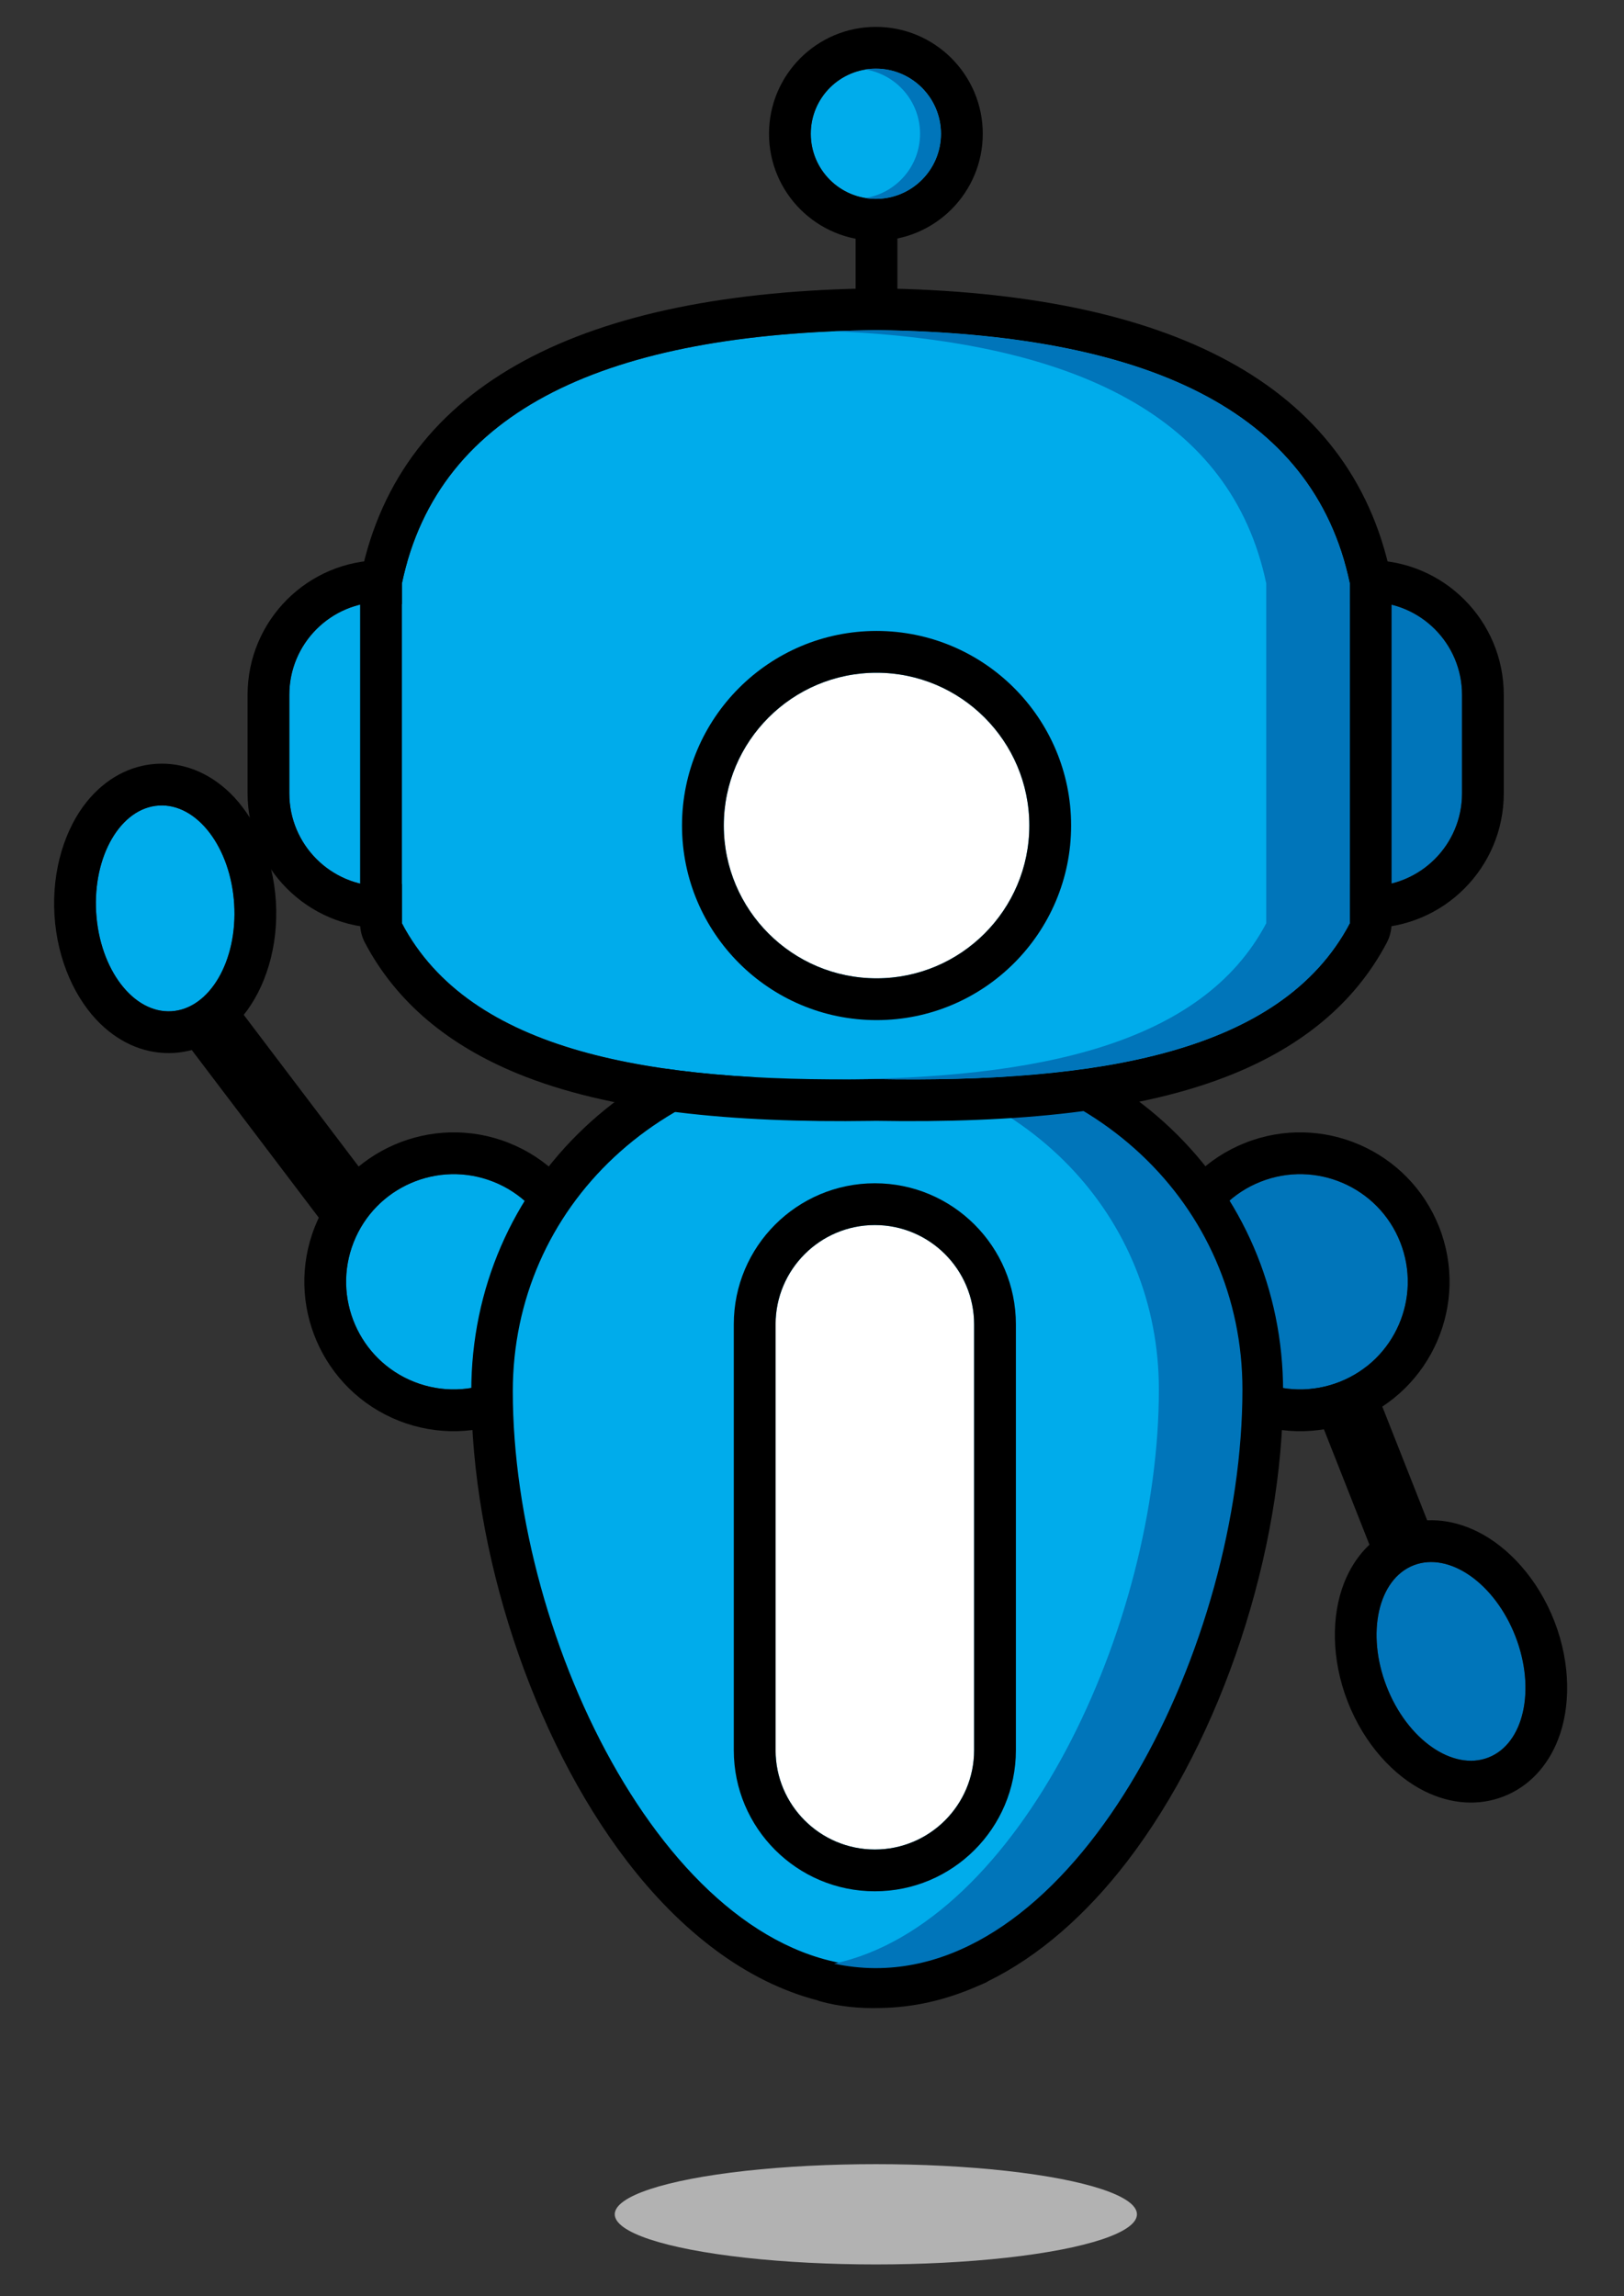
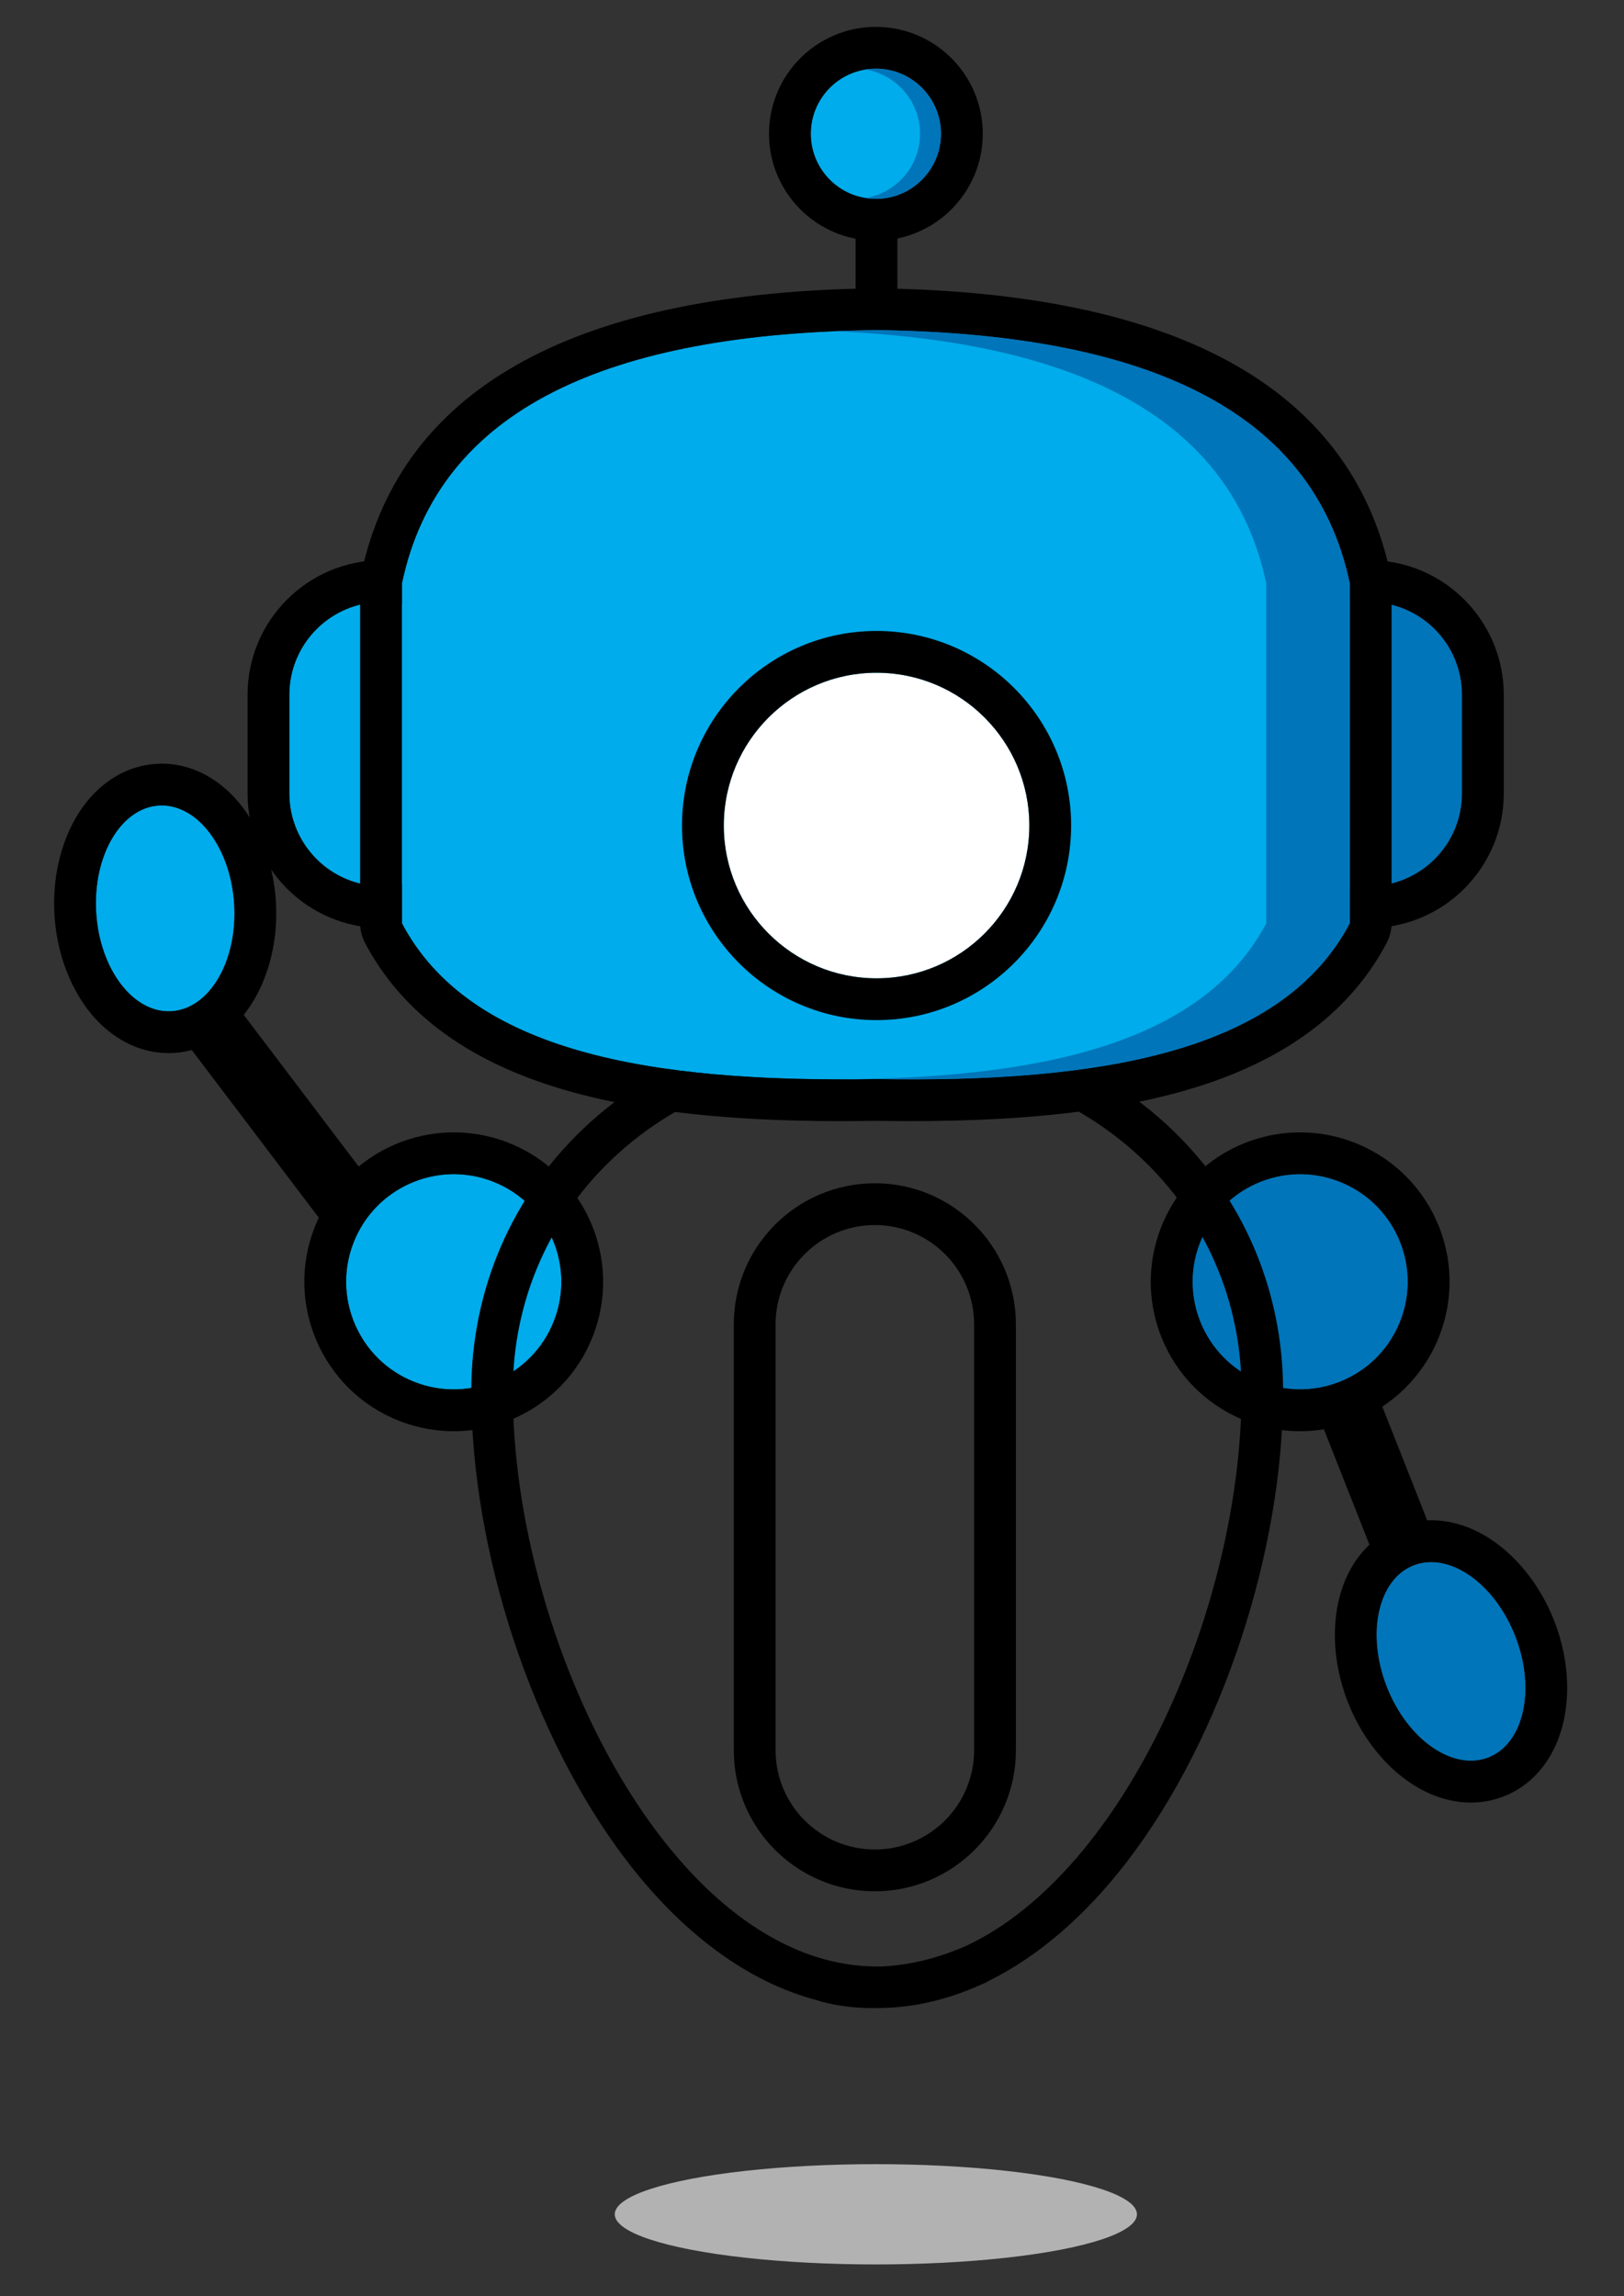
<svg xmlns="http://www.w3.org/2000/svg" xmlns:ns1="http://www.serif.com/" width="100%" height="100%" viewBox="0 0 145 205" version="1.1" xml:space="preserve" style="fill-rule:evenodd;clip-rule:evenodd;stroke-linejoin:round;stroke-miterlimit:2;">
  <rect x="0" y="0" width="145" height="205" fill="#333333" stroke="none" />
  <g transform="matrix(0.373,0,0,0.373,-52.251,-81.215)">
    <g>
      <g>
        <g id="Robot-says-Hi" ns1:id="Robot says Hi" transform="matrix(1,0,0,1,-1409.68,-1019.38)">
          <g transform="matrix(1,0,0,1,1384.34,1084)">
            <ellipse cx="375.077" cy="683.083" rx="62.5" ry="12" style="fill:rgb(178,178,178);" />
          </g>
          <g id="Left-Arm" ns1:id="Left Arm" transform="matrix(1,0,0,1,1377,1084)">
            <g transform="matrix(-2.676,2.031,-0.604,-0.797,980.822,457.894)">
              <rect x="166.735" y="449.465" width="4.465" height="60" />
            </g>
            <g transform="matrix(-2.676,2.031,-0.604,-0.797,980.822,457.894)">
              <path d="M174.177,449.465C174.177,443.943 172.844,439.465 171.2,439.465L166.735,439.465C165.09,439.465 163.758,443.943 163.758,449.465L163.758,509.465C163.758,514.988 165.09,519.465 166.735,519.465L171.2,519.465C172.844,519.465 174.177,514.988 174.177,509.465L174.177,449.465ZM171.2,449.465L166.735,449.465L166.735,509.465L171.2,509.465L171.2,449.465Z" style="fill:none;" />
            </g>
            <g transform="matrix(0.835,0.33,-0.33,0.835,198.699,-19.223)">
              <circle cx="281.772" cy="462.436" r="28.687" style="fill:rgb(0,172,235);" />
            </g>
            <g transform="matrix(0.835,0.33,-0.33,0.835,198.699,-19.223)">
              <path d="M281.772,422.608C259.79,422.608 241.944,440.454 241.944,462.436C241.944,484.418 259.79,502.265 281.772,502.265C303.754,502.265 321.6,484.418 321.6,462.436C321.6,440.454 303.754,422.608 281.772,422.608ZM281.772,433.749C297.605,433.749 310.46,446.603 310.46,462.436C310.46,478.269 297.605,491.124 281.772,491.124C265.939,491.124 253.085,478.269 253.085,462.436C253.085,446.603 265.939,433.749 281.772,433.749Z" />
            </g>
            <g transform="matrix(-1.092,0.067,-0.062,-1.012,473.856,908.336)">
              <ellipse cx="208.56" cy="545.24" rx="15.125" ry="24.325" style="fill:rgb(0,172,235);" />
            </g>
            <g transform="matrix(-1.092,0.067,-0.062,-1.012,473.856,908.336)">
              <path d="M208.56,511.055C202.743,511.055 197.242,513.815 192.881,518.957C187.835,524.908 184.291,534.414 184.291,545.24C184.291,556.067 187.835,565.573 192.881,571.524C197.242,576.666 202.743,579.426 208.56,579.426C214.376,579.426 219.877,576.666 224.238,571.524C229.284,565.573 232.829,556.067 232.829,545.24C232.829,534.414 229.284,524.908 224.238,518.957C219.877,513.815 214.376,511.055 208.56,511.055ZM208.56,520.915C216.907,520.915 223.685,531.815 223.685,545.24C223.685,558.666 216.907,569.565 208.56,569.565C200.212,569.565 193.435,558.666 193.435,545.24C193.435,531.815 200.212,520.915 208.56,520.915Z" />
            </g>
          </g>
          <g id="Right-Arm" ns1:id="Right Arm" transform="matrix(-1,0,0,1,2142.36,1084)">
            <g transform="matrix(3.125,1.233,-0.367,0.93,-85.937,-155.221)">
              <rect x="166.735" y="449.465" width="4.465" height="60" />
            </g>
            <g transform="matrix(3.125,1.233,-0.367,0.93,-85.937,-155.221)">
              <path d="M171.2,439.465C172.844,439.465 174.177,443.943 174.177,449.465L174.177,509.465C174.177,514.988 172.844,519.465 171.2,519.465L166.735,519.465C165.09,519.465 163.758,514.988 163.758,509.465L163.758,449.465C163.758,443.943 165.09,439.465 166.735,439.465L171.2,439.465ZM171.2,449.465L166.735,449.465L166.735,509.465L171.2,509.465L171.2,449.465Z" style="fill:none;" />
            </g>
            <g transform="matrix(0.835,0.33,-0.33,0.835,198.699,-19.223)">
              <circle cx="281.772" cy="462.436" r="28.687" style="fill:rgb(0,117,186);" />
            </g>
            <g transform="matrix(0.835,0.33,-0.33,0.835,198.699,-19.223)">
              <path d="M281.772,422.608C303.754,422.608 321.6,440.454 321.6,462.436C321.6,484.418 303.754,502.265 281.772,502.265C259.79,502.265 241.944,484.418 241.944,462.436C241.944,440.454 259.79,422.608 281.772,422.608ZM281.772,433.749C297.605,433.749 310.46,446.603 310.46,462.436C310.46,478.269 297.605,491.124 281.772,491.124C265.939,491.124 253.085,478.269 253.085,462.436C253.085,446.603 265.939,433.749 281.772,433.749Z" />
            </g>
            <g transform="matrix(1.02,0.395,-0.367,0.946,232.637,-47.425)">
              <ellipse cx="208.56" cy="545.24" rx="15.125" ry="24.325" style="fill:rgb(0,117,186);" />
            </g>
            <g transform="matrix(1.02,0.395,-0.367,0.946,232.637,-47.425)">
              <path d="M208.56,511.055C214.376,511.055 219.877,513.815 224.238,518.957C229.284,524.908 232.829,534.414 232.829,545.24C232.829,556.067 229.284,565.573 224.238,571.524C219.877,576.666 214.376,579.426 208.56,579.426C202.743,579.426 197.242,576.666 192.881,571.524C187.835,565.573 184.291,556.067 184.291,545.24C184.291,534.414 187.835,524.908 192.881,518.957C197.242,513.815 202.743,511.055 208.56,511.055ZM208.56,520.915C216.907,520.915 223.685,531.815 223.685,545.24C223.685,558.666 216.907,569.565 208.56,569.565C200.212,569.565 193.435,558.666 193.435,545.24C193.435,531.815 200.212,520.915 208.56,520.915Z" />
            </g>
          </g>
          <g id="Body" transform="matrix(1,0,0,1,1377,1084)">
-             <path d="M382.129,624.165C332.947,623.861 294.668,546.172 294.668,485.665C294.668,441.54 330.661,405.915 382.418,405.915L383.024,405.917C434.456,406.194 470.168,441.713 470.168,485.665C470.168,546.29 431.738,624.165 382.418,624.165L382.129,624.165Z" style="fill:rgb(0,172,235);" />
            <g transform="matrix(0.994,0,0,0.994,-116.948,124.638)">
              <path d="M488.292,510.287C471.19,505.856 455.459,493.756 442.443,476.771C419.562,446.913 404.952,402.018 404.952,363.646C404.952,314.264 444.778,273.896 502.702,273.896L503.361,273.898C560.928,274.208 600.452,314.451 600.452,363.646C600.452,402.094 585.782,447.092 562.823,476.95C553.037,489.677 541.723,499.643 529.448,505.674C529.213,505.834 528.96,505.975 528.692,506.096C527.927,506.44 527.162,506.769 526.398,507.082C519.126,510.226 511.542,511.99 503.759,512.136L503.681,512.137C498.379,512.321 493.398,511.757 488.973,510.53C488.737,510.464 488.51,510.383 488.292,510.287ZM524.064,497.21C562.687,479.17 590.452,415.177 590.452,363.646C590.452,319.693 554.739,284.174 503.307,283.898L502.702,283.896C450.944,283.896 414.952,319.521 414.952,363.646C414.952,424.153 453.231,501.842 502.413,502.145L502.702,502.146L503.826,502.132L503.825,502.144C510.201,501.859 517.14,500.254 524.064,497.21Z" />
            </g>
-             <path d="M372.418,406.37C375.679,406.07 379.015,405.915 382.418,405.915L383.024,405.917C434.456,406.194 470.168,441.713 470.168,485.665C470.168,546.29 431.738,624.165 382.418,624.165L382.129,624.165C378.84,624.144 375.601,623.778 372.418,623.094C416.837,613.548 450.168,542.126 450.168,485.665C450.168,444.442 418.753,410.638 372.418,406.37Z" style="fill:rgb(0,117,186);" />
            <g transform="matrix(1.08,0,0,1.019,-32.815,-11.423)">
-               <path d="M406.251,472.52C406.251,459.653 396.393,449.207 384.251,449.207C372.109,449.207 362.251,459.653 362.251,472.52L362.251,572.561C362.251,585.428 372.109,595.874 384.251,595.874C396.393,595.874 406.251,585.428 406.251,572.561L406.251,472.52Z" style="fill:white;" />
-             </g>
+               </g>
            <g transform="matrix(1.08,0,0,1.019,-32.815,-11.423)">
              <path d="M415.514,472.52C415.514,454.236 401.506,439.391 384.251,439.391C366.997,439.391 352.988,454.236 352.988,472.52L352.988,572.561C352.988,590.845 366.997,605.69 384.251,605.69C401.506,605.69 415.514,590.845 415.514,572.561L415.514,472.52ZM406.251,472.52C406.251,459.653 396.393,449.207 384.251,449.207C372.109,449.207 362.251,459.653 362.251,472.52L362.251,572.561C362.251,585.428 372.109,595.874 384.251,595.874C396.393,595.874 406.251,585.428 406.251,572.561L406.251,472.52Z" />
            </g>
          </g>
        </g>
        <g transform="matrix(1,0,0,1,-32.682,64.624)">
          <g id="Left-Ear" ns1:id="Left Ear" transform="matrix(0.86,0,0,1.073,32.926,-26.487)">
            <path d="M294.735,322.355C294.735,310.932 283.174,301.657 268.935,301.657C254.695,301.657 243.135,310.932 243.135,322.355L243.135,344.359C243.135,355.783 254.695,365.057 268.935,365.057C283.174,365.057 294.735,355.783 294.735,344.359L294.735,322.355Z" style="fill:rgb(0,172,235);" />
          </g>
          <g transform="matrix(0.86,0,0,1.073,32.926,-26.487)">
            <path d="M306.356,322.355C306.356,305.786 289.588,292.334 268.935,292.334C248.281,292.334 231.513,305.786 231.513,322.355C231.513,322.355 231.513,344.359 231.513,344.359C231.513,360.928 248.281,374.381 268.935,374.381C289.588,374.381 306.356,360.928 306.356,344.359L306.356,322.355ZM294.735,322.355C294.735,310.932 283.174,301.657 268.935,301.657C254.695,301.657 243.135,310.932 243.135,322.355L243.135,344.359C243.135,355.783 254.695,365.057 268.935,365.057C283.174,365.057 294.735,355.783 294.735,344.359L294.735,322.355Z" />
          </g>
          <g id="Right-Ear" ns1:id="Right Ear" transform="matrix(0.86,0,0,1.073,269.259,-26.487)">
            <path d="M294.735,322.355C294.735,310.932 283.174,301.657 268.935,301.657C254.695,301.657 243.135,310.932 243.135,322.355L243.135,344.359C243.135,355.783 254.695,365.057 268.935,365.057C283.174,365.057 294.735,355.783 294.735,344.359L294.735,322.355Z" style="fill:rgb(0,117,186);" />
          </g>
          <g transform="matrix(0.86,0,0,1.073,269.259,-26.487)">
            <path d="M306.356,322.355C306.356,305.786 289.588,292.334 268.935,292.334C248.281,292.334 231.513,305.786 231.513,322.355C231.513,322.355 231.513,344.359 231.513,344.359C231.513,360.928 248.281,374.381 268.935,374.381C289.588,374.381 306.356,360.928 306.356,344.359L306.356,322.355ZM294.735,322.355C294.735,310.932 283.174,301.657 268.935,301.657C254.695,301.657 243.135,310.932 243.135,322.355L243.135,344.359C243.135,355.783 254.695,365.057 268.935,365.057C283.174,365.057 294.735,355.783 294.735,344.359L294.735,322.355Z" />
          </g>
          <path d="M381.175,411.388C328.616,412.181 285.263,404.94 268.968,374.085L268.968,292.751C277.813,250.635 318.905,232.9 382.418,232.118L383.161,232.128C446.251,233.039 487.057,250.8 495.868,292.751L495.868,374.085C479.444,405.183 435.536,412.294 382.418,411.368L381.175,411.388Z" style="fill:rgb(0,172,235);" />
          <path d="M381.326,421.387L382.414,421.369C415.767,421.94 445.619,419.253 467.91,410.17C484.44,403.434 497.06,393.24 504.71,378.754C505.471,377.315 505.868,375.712 505.868,374.085L505.868,292.751C505.868,292.061 505.796,291.372 505.654,290.696C495.998,244.72 452.447,223.127 383.306,222.129L382.552,222.119C382.466,222.118 382.38,222.118 382.295,222.119C312.715,222.976 268.872,244.556 259.181,290.696C259.039,291.372 258.968,292.061 258.968,292.751L258.968,374.085C258.968,375.712 259.365,377.315 260.125,378.754C267.719,393.133 280.208,403.282 296.557,410.019C318.648,419.122 348.233,421.886 381.326,421.387ZM381.175,411.388C328.616,412.181 285.263,404.94 268.968,374.085L268.968,292.751C277.813,250.635 318.905,232.9 382.418,232.118L383.161,232.128C446.251,233.039 487.057,250.8 495.868,292.751L495.868,374.085C479.444,405.183 435.536,412.294 382.418,411.368L381.175,411.388Z" />
          <path d="M372.418,232.39C375.686,232.25 379.02,232.16 382.418,232.118L383.161,232.128C446.251,233.039 487.057,250.8 495.868,292.751L495.868,374.085C479.444,405.183 435.536,412.294 382.418,411.368L381.175,411.388C378.228,411.433 375.311,411.452 372.425,411.443C421.004,411.294 460.488,403.207 475.868,374.085L475.868,292.751C467.496,252.888 430.235,234.868 372.418,232.39Z" style="fill:rgb(0,117,186);" />
          <g id="Eye" transform="matrix(0.956,0,0,0.956,13.923,21.472)">
            <circle cx="385.635" cy="344.374" r="38.25" style="fill:white;" />
          </g>
          <g transform="matrix(0.956,0,0,0.956,13.923,21.472)">
            <path d="M385.635,295.659C358.748,295.659 336.919,317.487 336.919,344.374C336.919,371.26 358.748,393.089 385.635,393.089C412.521,393.089 434.35,371.26 434.35,344.374C434.35,317.487 412.521,295.659 385.635,295.659ZM385.635,306.124C406.745,306.124 423.885,323.263 423.885,344.374C423.885,365.485 406.745,382.624 385.635,382.624C364.524,382.624 347.385,365.485 347.385,344.374C347.385,323.263 364.524,306.124 385.635,306.124Z" />
          </g>
          <g transform="matrix(1.364,0,0,0.203,93.886,180.602)">
            <rect x="207.985" y="138.84" width="7.333" height="98.333" />
          </g>
          <g transform="matrix(1.364,0,0,0.203,93.886,180.602)">
            <path d="M222.651,138.84C222.651,111.686 219.368,89.674 215.318,89.674L207.985,89.674C203.934,89.674 200.651,111.686 200.651,138.84L200.651,237.174C200.651,264.328 203.934,286.34 207.985,286.34L215.318,286.34C219.368,286.34 222.651,264.328 222.651,237.174L222.651,138.84ZM215.318,138.84L207.985,138.84L207.985,237.174L215.318,237.174L215.318,138.84Z" style="fill:none;" />
          </g>
          <g id="Antena" transform="matrix(0.959,0,0,0.959,21.603,8.873)">
            <circle cx="376.251" cy="183.79" r="16.25" style="fill:rgb(0,172,235);" />
          </g>
          <g transform="matrix(0.959,0,0,0.959,21.603,8.873)">
            <path d="M376.251,157.113C361.527,157.113 349.573,169.067 349.573,183.79C349.573,198.514 361.527,210.468 376.251,210.468C390.975,210.468 402.929,198.514 402.929,183.79C402.929,169.067 390.975,157.113 376.251,157.113ZM376.251,167.54C385.22,167.54 392.501,174.822 392.501,183.79C392.501,192.759 385.22,200.04 376.251,200.04C367.283,200.04 360.001,192.759 360.001,183.79C360.001,174.822 367.283,167.54 376.251,167.54Z" />
          </g>
          <path id="Antena1" ns1:id="Antena" d="M379.918,169.74C380.732,169.609 381.567,169.54 382.418,169.54C391.019,169.54 398.001,176.523 398.001,185.124C398.001,193.724 391.019,200.707 382.418,200.707C381.567,200.707 380.732,200.639 379.918,200.507C387.332,199.31 393.001,192.874 393.001,185.124C393.001,177.374 387.332,170.938 379.918,169.74Z" style="fill:rgb(0,117,186);" />
        </g>
      </g>
    </g>
  </g>
</svg>